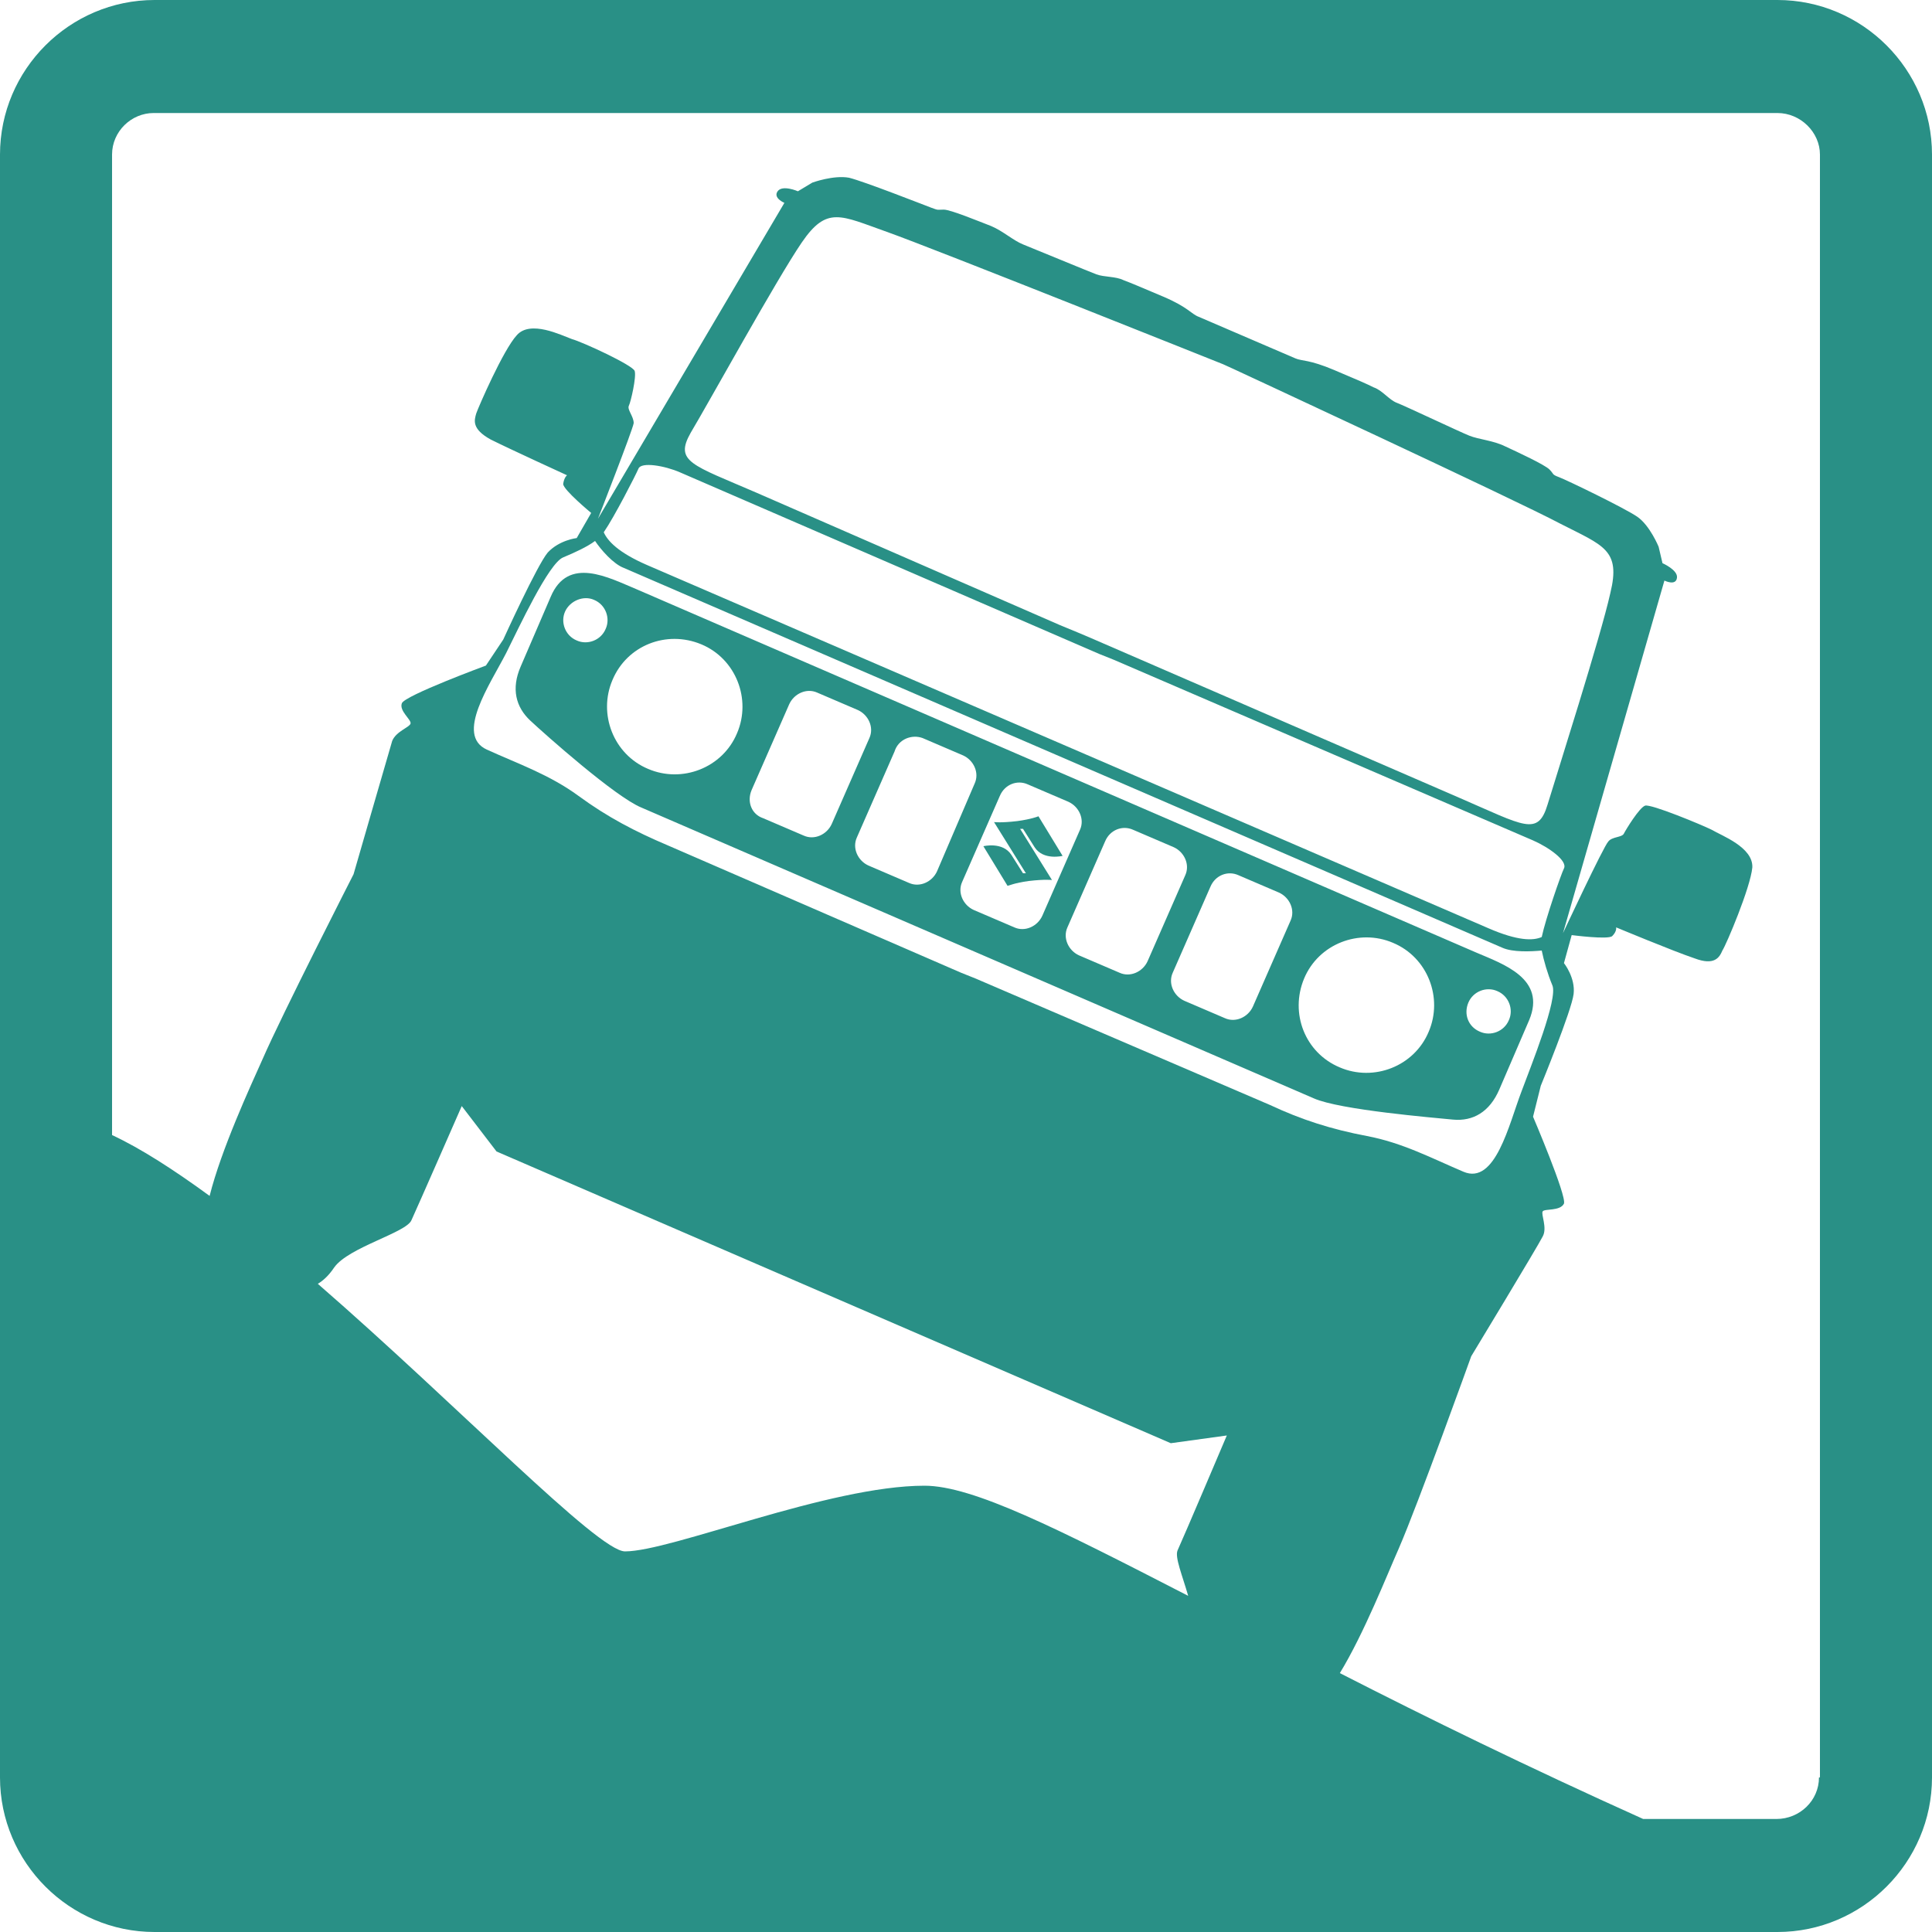
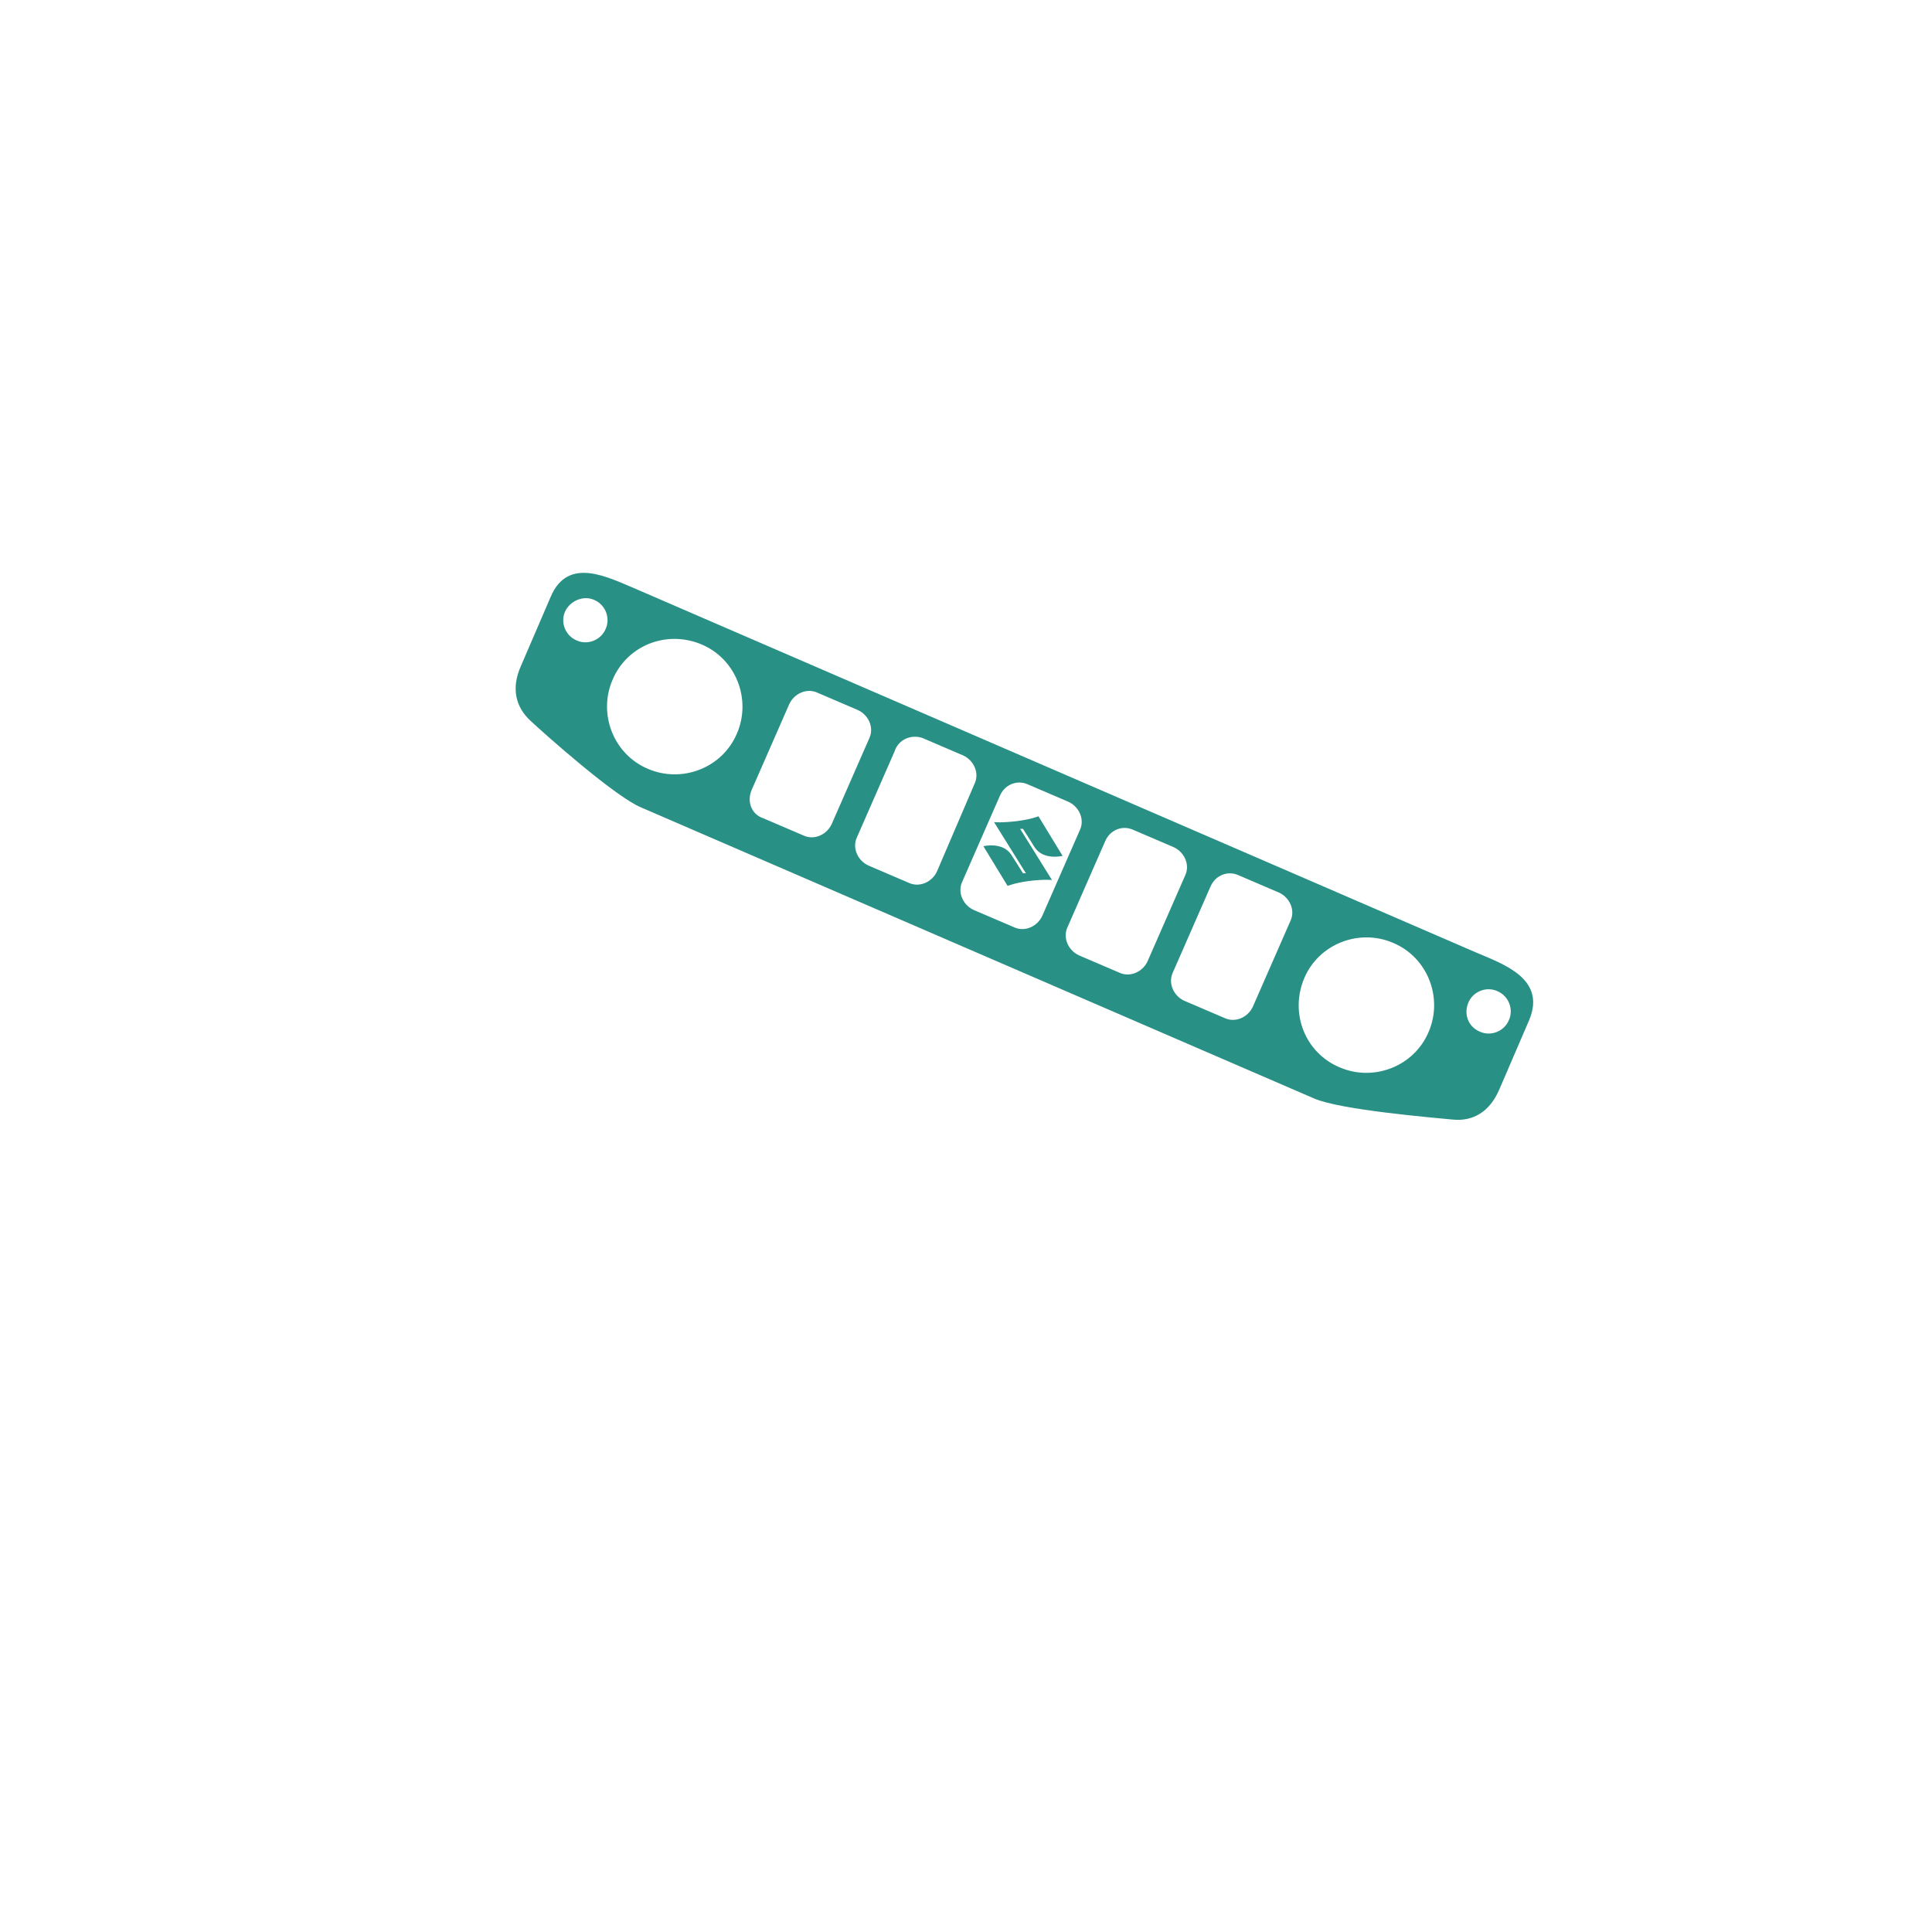
<svg xmlns="http://www.w3.org/2000/svg" version="1.1" id="Layer_1" x="0px" y="0px" viewBox="0 0 200 200" style="enable-background:new 0 0 200 200;" xml:space="preserve">
  <style type="text/css">
	.st0{fill:#299086;}
	.st1{fill:#00344D;}
	.st2{opacity:0.54;}
	.st3{clip-path:url(#SVGID_00000159451400175607129840000004379982408652801169_);}
	.st4{fill:#299086;stroke:#299086;stroke-width:2.687;stroke-miterlimit:10;}
	.st5{clip-path:url(#SVGID_00000129923421001804831020000010790127028122590648_);fill:#299086;}
	.st6{clip-path:url(#SVGID_00000106844021154791523600000018124563975074182588_);}
	.st7{fill-rule:evenodd;clip-rule:evenodd;fill:#299086;}
	.st8{clip-path:url(#SVGID_00000130631243893549130990000005469243740849696920_);}
</style>
  <g>
    <g>
      <g>
        <path class="st0" d="M57,61.8L53.9,69c-1,2.3-0.5,4.2,1,5.6c1.5,1.4,8.8,7.9,11.5,9l69.6,30.1c2.7,1.2,12.4,2,14.4,2.2     c2.1,0.2,3.8-0.8,4.8-3.1l3.1-7.2c1.8-4.3-2.7-5.8-5.5-7L65.9,61C63,59.8,58.8,57.5,57,61.8z M152,103.8c0.5-1.2,1.9-1.7,3-1.2     c1.2,0.5,1.7,1.9,1.2,3c-0.5,1.2-1.9,1.7-3,1.2C152,106.3,151.5,105,152,103.8z M135,101.3c1.5-3.6,5.7-5.2,9.2-3.7     c3.6,1.5,5.2,5.7,3.7,9.2c-1.5,3.6-5.7,5.2-9.2,3.7C135.1,109,133.5,104.9,135,101.3z M128.2,90.6l4.2,1.8     c1.1,0.5,1.7,1.8,1.2,2.9l-3.9,8.9c-0.5,1.1-1.8,1.7-2.9,1.2l-4.2-1.8c-1.1-0.5-1.7-1.8-1.2-2.9l3.9-8.9     C125.8,90.6,127.1,90.1,128.2,90.6z M117.3,85.9l4.2,1.8c1.1,0.5,1.7,1.8,1.2,2.9l-3.9,8.9c-0.5,1.1-1.8,1.7-2.9,1.2l-4.2-1.8     c-1.1-0.5-1.7-1.8-1.2-2.9l3.9-8.9C114.9,85.9,116.2,85.4,117.3,85.9z M106.4,81.2l4.2,1.8c1.1,0.5,1.7,1.8,1.2,2.9l-3.9,8.9     c-0.5,1.1-1.8,1.7-2.9,1.2l-4.2-1.8c-1.1-0.5-1.7-1.8-1.2-2.9l3.9-8.9C104,81.2,105.3,80.7,106.4,81.2z M95.5,76.4l4.2,1.8     c1.1,0.5,1.7,1.8,1.2,2.9L97,90.2c-0.5,1.1-1.8,1.7-2.9,1.2l-4.2-1.8c-1.1-0.5-1.7-1.8-1.2-2.9l3.9-8.9     C93,76.5,94.4,76,95.5,76.4z M77.8,81.8l3.9-8.9c0.5-1.1,1.8-1.7,2.9-1.2l4.2,1.8c1.1,0.5,1.7,1.8,1.2,2.9l-3.9,8.9     c-0.5,1.1-1.8,1.7-2.9,1.2l-4.2-1.8C77.8,84.3,77.3,83,77.8,81.8z M72.6,66.7c3.6,1.5,5.2,5.7,3.7,9.2c-1.5,3.6-5.7,5.2-9.2,3.7     c-3.6-1.5-5.2-5.7-3.7-9.2C64.9,66.8,69,65.2,72.6,66.7z M61.5,62.1c1.2,0.5,1.7,1.9,1.2,3c-0.5,1.2-1.9,1.7-3,1.2     c-1.2-0.5-1.7-1.9-1.2-3C59,62.2,60.4,61.6,61.5,62.1z" />
        <path class="st0" d="M106.5,91.2c1.7-0.2,2.4-0.1,2.4-0.1l-3.3-5.3l0.3,0l1.2,1.9c0.9,1.4,2.9,0.9,2.9,0.9l-2.5-4.1     c0,0-0.7,0.3-2.2,0.5c-1.7,0.2-2.4,0.1-2.4,0.1l3.3,5.3l-0.3,0l-1.2-1.9c-0.9-1.4-2.9-0.9-2.9-0.9l2.5,4.1     C104.4,91.7,105,91.4,106.5,91.2z" />
-         <path class="st0" d="M184,0H16C7.2,0,0,7.2,0,16V184c0,8.8,7.2,16,16,16H184c8.8,0,16-7.2,16-16V16C200,7.2,192.8,0,184,0z      M113.8,67.7c1,0.4,1.5,0.6,1.5,0.6l43.4,18.7c1.6,0.7,3.6,2.1,3.2,2.9c-0.3,0.6-1.9,5.2-2.3,7.1c-0.9,0.4-2.5,0.4-5.5-0.9     L67,58.5c-3-1.3-4.1-2.5-4.5-3.4c1.1-1.6,3.3-5.9,3.6-6.6c0.3-0.7,2.7-0.3,4.3,0.4L113.8,67.7z M71.5,44.8     c1.8-3,8.9-15.9,11.5-19.7c2.6-3.8,4-2.8,8.8-1.1c4.8,1.7,34.8,13.7,34.8,13.7l1.1,0.5c0,0,29.3,13.6,33.8,16     c4.5,2.3,6.3,2.7,5.2,7.2c-1,4.5-5.5,18.6-6.5,21.9c-1,3.3-2.4,2.2-9.1-0.7l-36.9-16c0,0-1.8-0.8-4.5-1.9L78.3,51     C71.6,48.1,69.8,47.8,71.5,44.8z M64.6,58.8l90.9,39.3c1.1,0.5,3,0.4,4.1,0.3c0.2,1,0.6,2.4,1.1,3.6c0.6,1.4-2.2,8.3-3.2,11     c-1.3,3.4-2.7,9.7-6,8.3c-3.3-1.4-6.3-3-10-3.7c-3.7-0.7-6.8-1.7-10-3.2L101,101.3c0,0-0.5-0.2-1.5-0.6L69.1,87.5     c-3.3-1.4-6.2-2.9-9.2-5.1c-3-2.2-6.2-3.3-9.5-4.8c-3.3-1.5,0.3-6.7,2-10c1.3-2.6,4.4-9.3,5.9-9.9c1.2-0.5,2.5-1.1,3.3-1.7     C62.2,56.9,63.5,58.4,64.6,58.8z M51.4,119.2l69.8,30.2l5.8-0.8c0,0-4.5,10.6-5.1,11.9c-0.3,0.7,0.5,2.6,1.1,4.7     c-13.6-7-22.3-11.4-27.3-11.4c-9.9,0-26.2,6.8-31,6.8c-2.8,0-17.3-15.1-31.8-27.7c0.5-0.3,1.1-0.8,1.7-1.7c1.5-2.1,7.5-3.6,8-4.9     c0.6-1.3,5.2-11.8,5.2-11.8L51.4,119.2z M188.3,184c0,2.4-2,4.3-4.4,4.3h-13.8c-12-5.4-22.4-10.5-31.4-15.1     c2.5-4.1,4.9-10.2,6.1-12.9c2-4.6,7.5-19.9,7.5-19.9s6.9-11.4,7.4-12.4c0.5-0.9-0.2-2.3,0-2.6c0.2-0.3,1.8,0,2.2-0.8     c0.3-0.8-3.2-9-3.2-9l0.8-3.2c0,0,3.2-7.8,3.4-9.5c0.2-1.7-1-3.2-1-3.2l0.8-2.9c0,0,3.8,0.5,4.2,0.1c0.5-0.5,0.4-0.9,0.4-0.9     s6,2.5,8.1,3.2c2.1,0.8,2.6-0.1,2.9-0.8c0.4-0.6,2.9-6.5,3.1-8.6c0.1-2.1-3.2-3.3-4.2-3.9c-1-0.5-6.3-2.7-6.9-2.5     c-0.6,0.2-2,2.5-2.2,2.9c-0.2,0.4-1.2,0.3-1.6,0.8c-0.5,0.5-4.7,9.5-4.7,9.5l10.5-36.5c0,0,1.2,0.6,1.3-0.3     c0.1-0.8-1.5-1.5-1.5-1.5l-0.4-1.7c0,0-0.9-2.2-2.2-3.1c-1.3-0.9-7.3-3.8-8.1-4.1c-0.8-0.3-0.5-0.3-1-0.8     c-0.5-0.5-3.3-1.8-4.6-2.4c-1.2-0.6-2.7-0.7-3.7-1.1c-1-0.4-6.7-3.1-7.5-3.4c-0.8-0.3-1.5-1.3-2.4-1.6c-0.8-0.4-1.5-0.7-4.1-1.8     c-2.6-1.1-3.3-0.9-4-1.2l-10-4.3c-0.8-0.3-1.1-1-3.7-2.1c-2.6-1.1-3.3-1.4-4.1-1.7c-0.8-0.4-2-0.3-2.8-0.6s-6.6-2.7-7.6-3.1     c-1-0.4-2.1-1.4-3.3-1.9c-1.3-0.5-4.2-1.7-4.9-1.7c-0.7,0-0.5,0.1-1.3-0.2c-0.8-0.3-6.9-2.7-8.5-3.1c-1.6-0.3-3.8,0.5-3.8,0.5     l-1.5,0.9c0,0-1.6-0.7-2.1,0c-0.5,0.7,0.7,1.2,0.7,1.2L61.9,53.7c0,0,3.6-9.2,3.7-9.9c0-0.7-0.7-1.4-0.5-1.8     c0.2-0.4,0.8-3,0.6-3.6c-0.2-0.6-5.4-3-6.5-3.3c-1.1-0.4-4.3-2-5.7-0.4c-1.4,1.5-4,7.5-4.2,8.1c-0.2,0.7-0.5,1.6,1.5,2.7     c2,1,7.9,3.7,7.9,3.7s-0.3,0.2-0.4,0.9c0,0.6,2.9,3,2.9,3l-1.5,2.6c0,0-1.8,0.2-3,1.5c-1.1,1.3-4.6,9-4.6,9l-1.8,2.7     c0,0-8.4,3.1-8.7,3.9c-0.3,0.8,1,1.7,0.9,2.1c-0.1,0.4-1.5,0.8-1.9,1.8c-0.3,1-4,13.8-4,13.8s-7.4,14.5-9.4,19.1     c-1.3,2.9-4.3,9.4-5.5,14.2c-3.7-2.7-7.1-4.9-10.1-6.3V16c0-2.4,2-4.3,4.3-4.3H184c2.4,0,4.4,2,4.4,4.3V184z" />
      </g>
    </g>
  </g>
</svg>